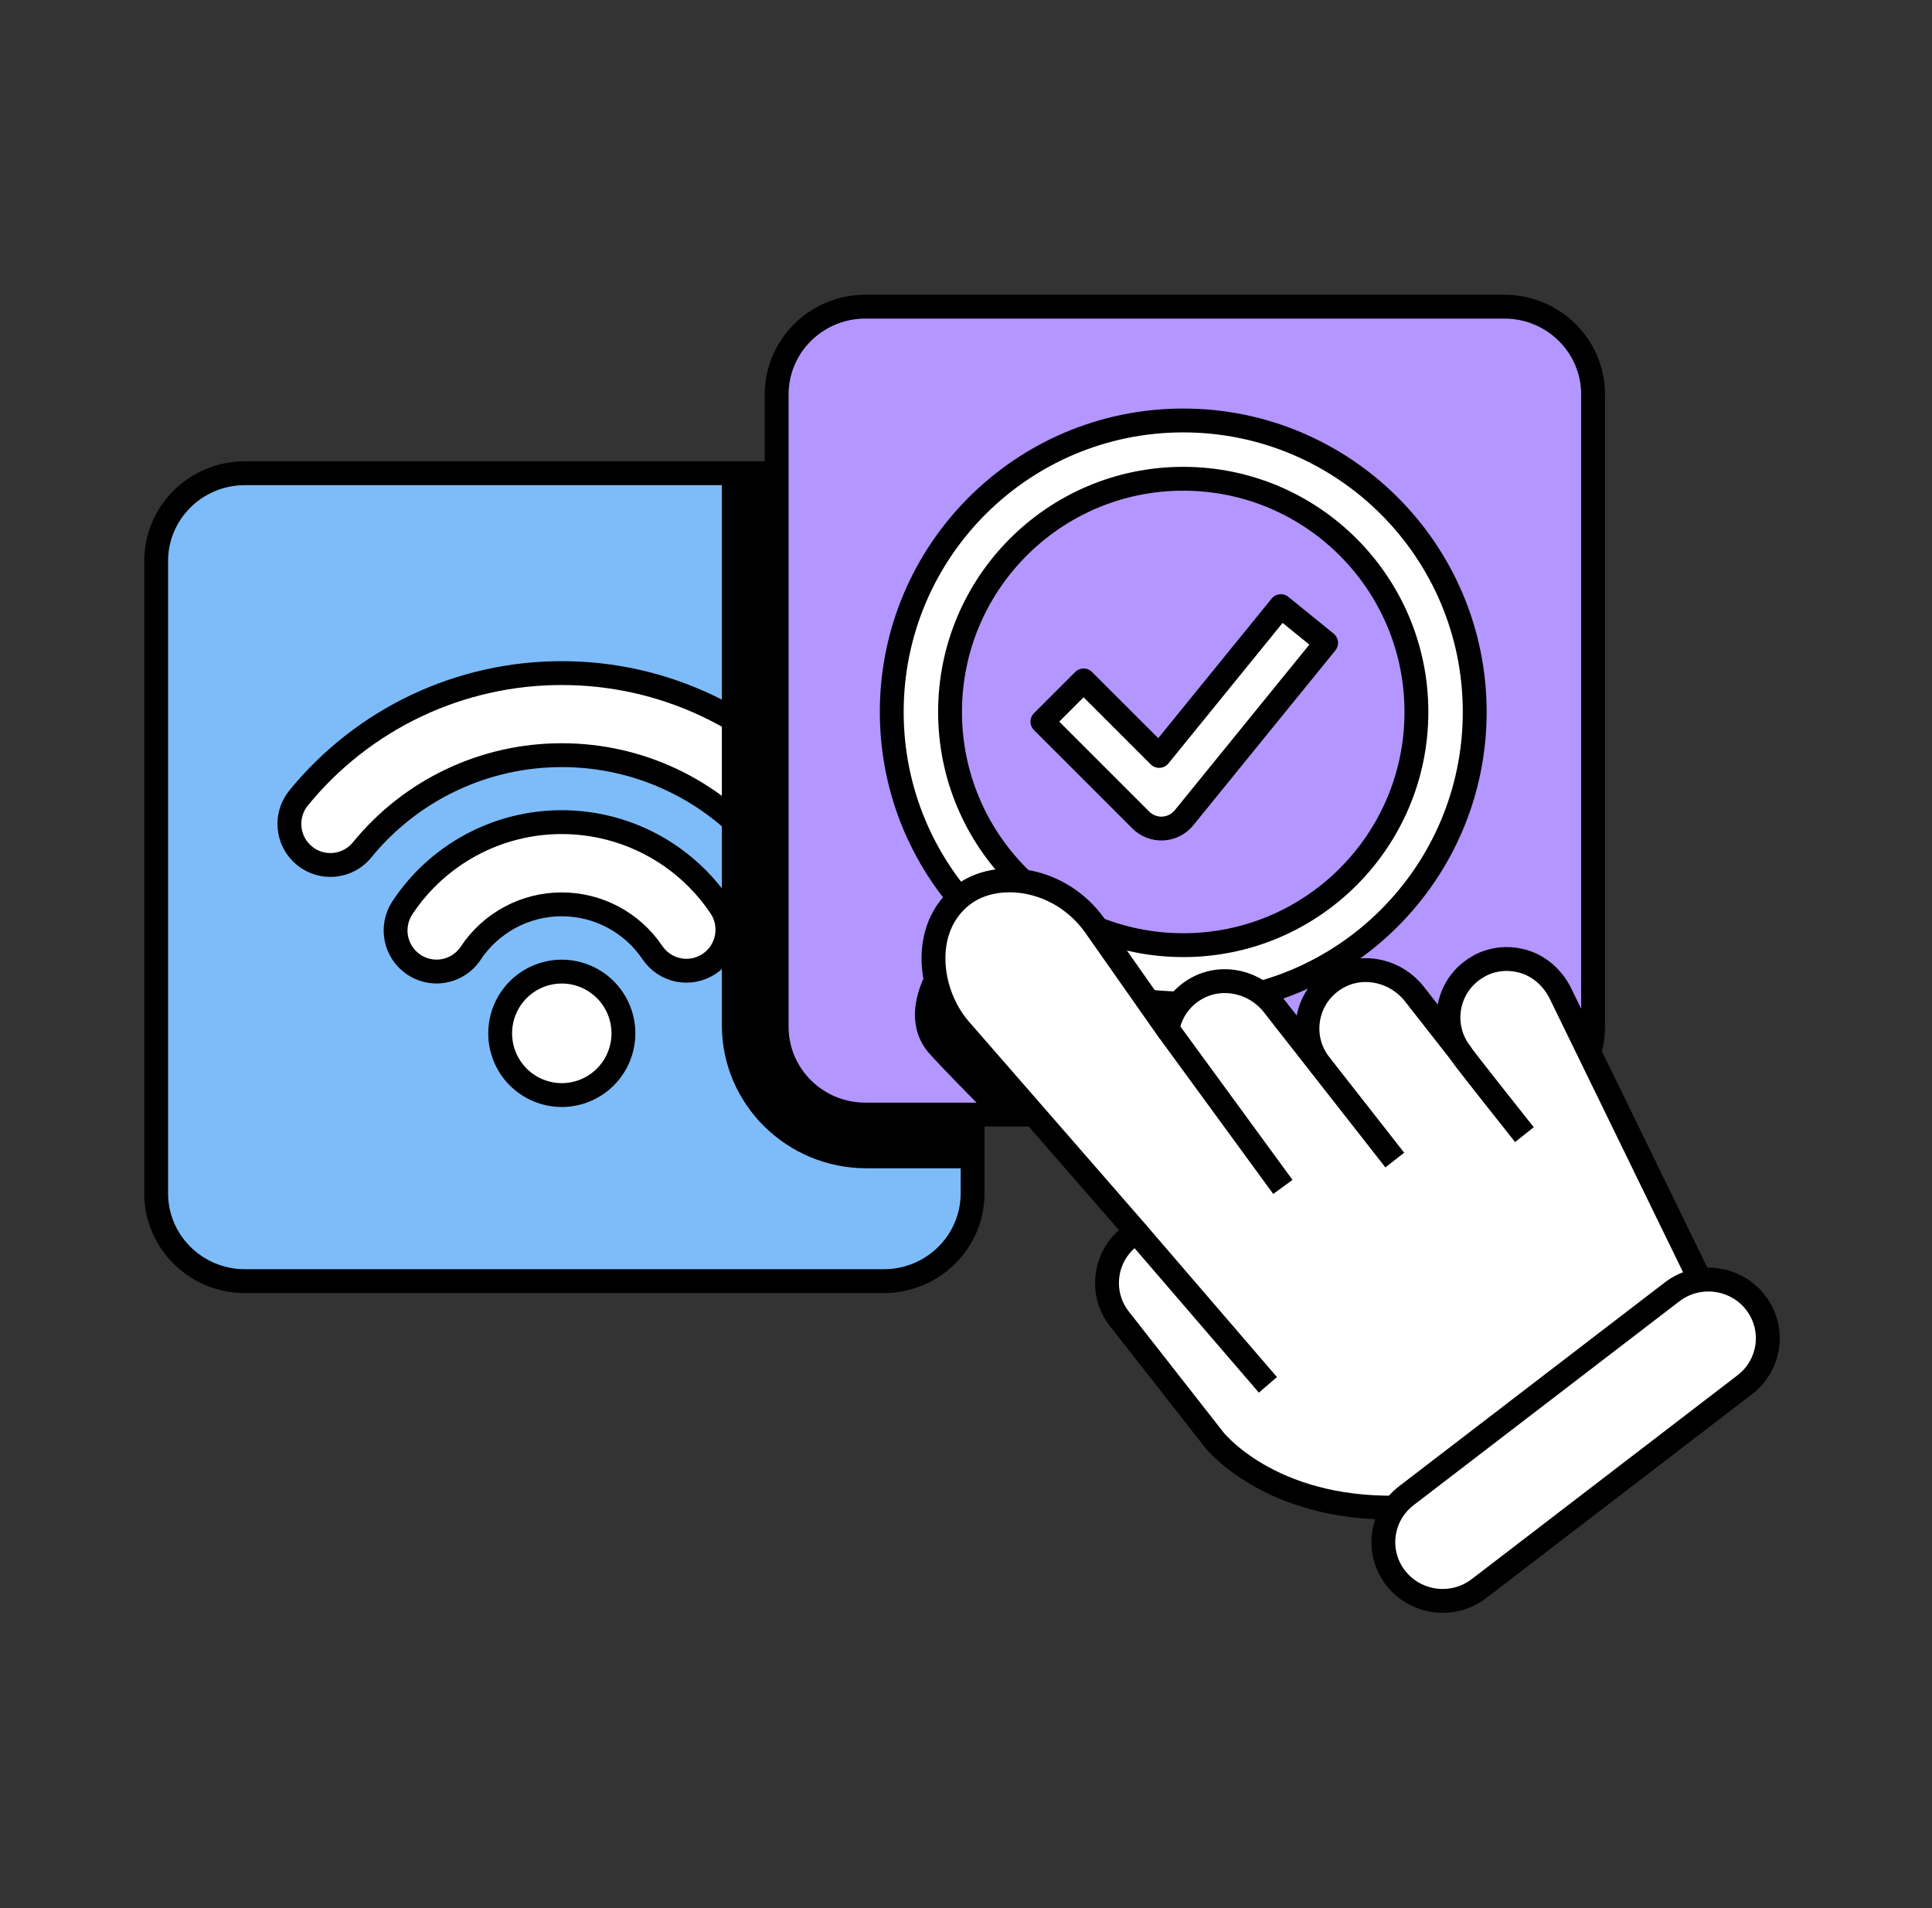
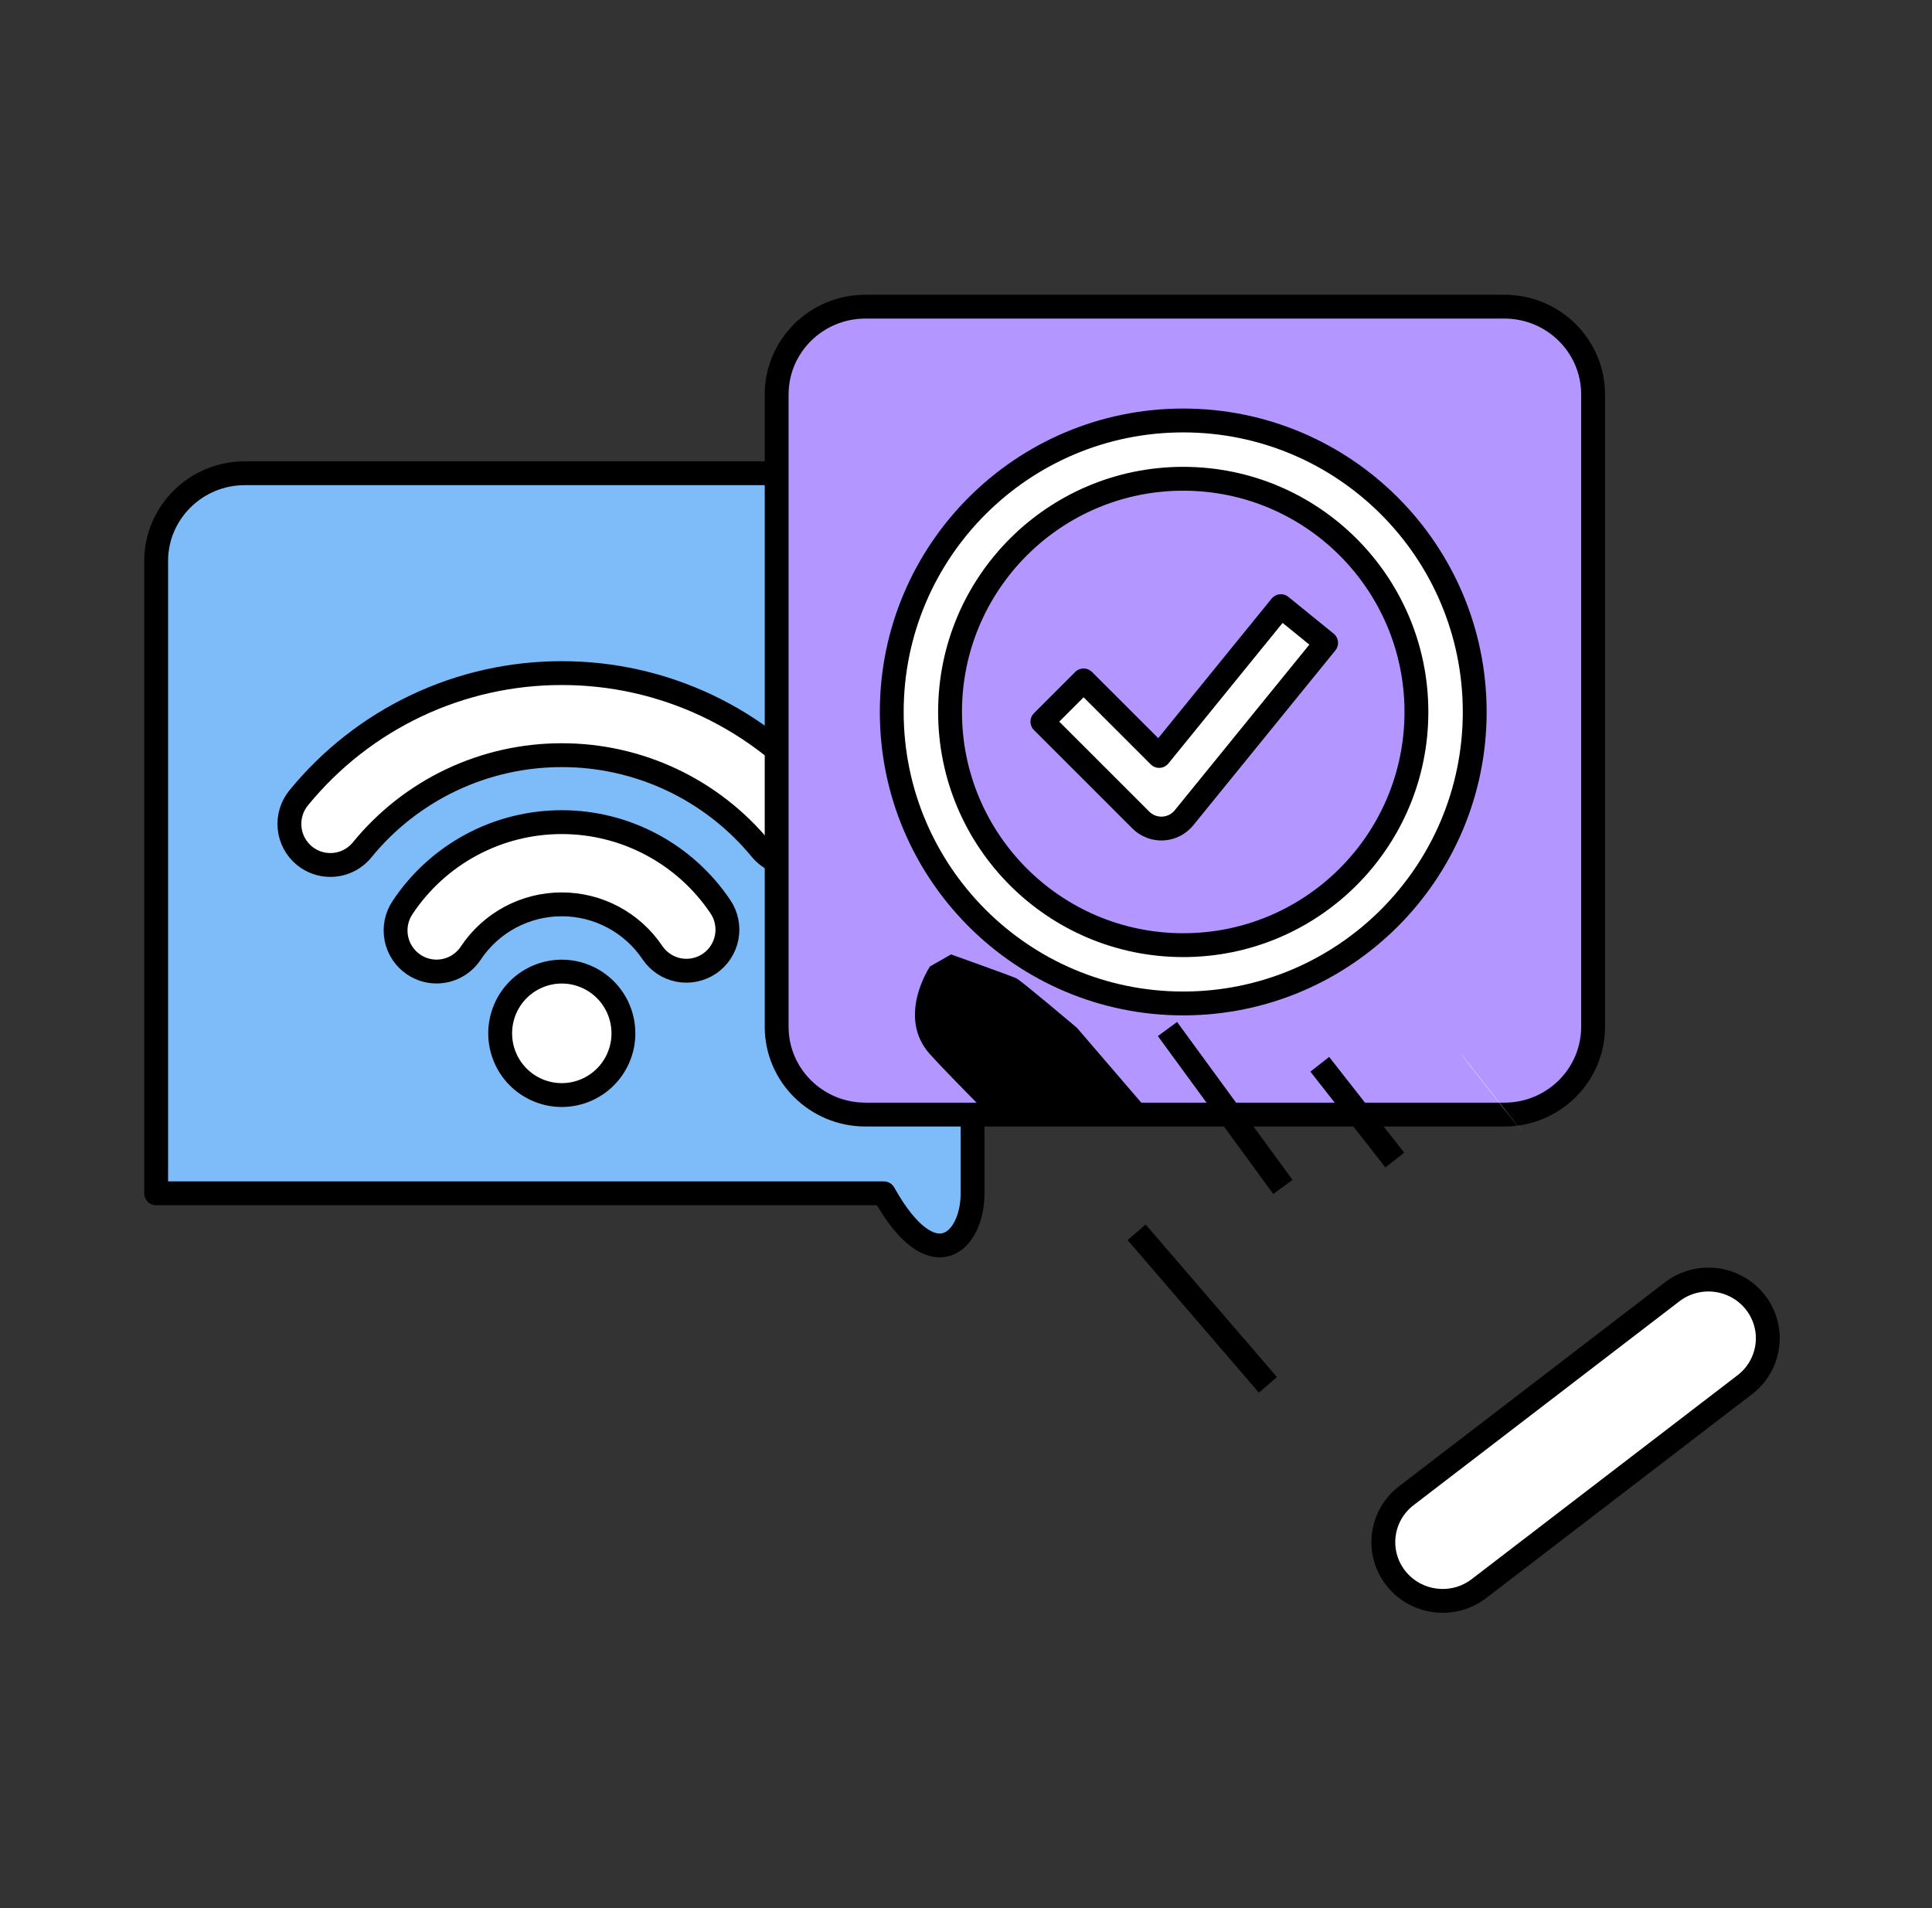
<svg xmlns="http://www.w3.org/2000/svg" width="81" height="80" viewBox="0 0 81 80" fill="none">
  <rect x="0" y="0" width="81" height="80" fill="#333333" stroke="none" />
  <mask id="mask0_1596_16279" style="mask-type:alpha" maskUnits="userSpaceOnUse" x="0" y="0" width="81" height="80">
    <rect x="0.832" width="80" height="80" fill="#D9D9D9" />
  </mask>
  <g mask="url(#mask0_1596_16279)">
-     <path d="M37.055 19.841H10.267C8.213 19.841 6.547 21.489 6.547 23.522V50.031C6.547 52.065 8.213 53.713 10.267 53.713H37.055C39.11 53.713 40.776 52.065 40.776 50.031V23.522C40.776 21.489 39.11 19.841 37.055 19.841Z" fill="#7EBBF9" stroke="black" stroke-linejoin="round" />
+     <path d="M37.055 19.841H10.267C8.213 19.841 6.547 21.489 6.547 23.522V50.031H37.055C39.11 53.713 40.776 52.065 40.776 50.031V23.522C40.776 21.489 39.11 19.841 37.055 19.841Z" fill="#7EBBF9" stroke="black" stroke-linejoin="round" />
    <path d="M23.553 40.736C22.868 40.736 22.211 41.009 21.726 41.494C21.242 41.98 20.97 42.638 20.97 43.324C20.97 44.011 21.242 44.669 21.726 45.154C22.211 45.639 22.868 45.912 23.553 45.912C24.238 45.912 24.896 45.639 25.38 45.154C25.865 44.669 26.137 44.011 26.137 43.324C26.137 42.638 25.865 41.98 25.38 41.494C24.896 41.009 24.238 40.736 23.553 40.736ZM34.553 33.417C33.218 31.79 31.538 30.48 29.636 29.581C27.734 28.683 25.656 28.218 23.553 28.221C21.442 28.218 19.356 28.686 17.448 29.591C15.54 30.496 13.857 31.816 12.521 33.454C12.233 33.807 12.096 34.26 12.141 34.714C12.186 35.168 12.409 35.586 12.761 35.875C13.068 36.128 13.453 36.266 13.85 36.265C14.104 36.265 14.356 36.209 14.586 36.1C14.816 35.991 15.019 35.832 15.18 35.635C16.194 34.391 17.471 33.389 18.919 32.702C20.368 32.015 21.951 31.66 23.553 31.662C25.149 31.66 26.726 32.013 28.17 32.695C29.614 33.377 30.889 34.371 31.903 35.606C32.193 35.958 32.61 36.18 33.063 36.223C33.517 36.267 33.969 36.129 34.32 35.839C34.672 35.548 34.894 35.13 34.937 34.676C34.981 34.222 34.843 33.769 34.553 33.417ZM23.553 34.469C22.23 34.468 20.928 34.795 19.762 35.421C18.596 36.047 17.603 36.953 16.872 38.058C16.747 38.246 16.66 38.457 16.617 38.678C16.573 38.9 16.574 39.129 16.618 39.35C16.663 39.572 16.75 39.782 16.876 39.97C17.002 40.158 17.163 40.319 17.351 40.444C17.632 40.633 17.963 40.733 18.301 40.733C18.585 40.733 18.864 40.663 19.114 40.529C19.364 40.395 19.577 40.201 19.734 39.965C20.152 39.334 20.72 38.817 21.386 38.459C22.053 38.102 22.797 37.915 23.553 37.916C24.304 37.916 25.043 38.1 25.705 38.453C26.368 38.806 26.934 39.317 27.353 39.94C27.608 40.319 28.003 40.581 28.45 40.668C28.898 40.755 29.361 40.661 29.739 40.406C30.117 40.151 30.379 39.755 30.466 39.307C30.553 38.859 30.459 38.394 30.204 38.016C29.471 36.924 28.481 36.029 27.321 35.411C26.161 34.792 24.867 34.469 23.553 34.469Z" fill="white" stroke="black" stroke-miterlimit="10" />
-     <path d="M37.053 19.979H30.264V42.98C30.264 46.295 32.978 48.982 36.328 48.982H40.774V23.66C40.774 21.627 39.108 19.979 37.053 19.979Z" fill="black" />
    <path d="M63.071 12.857H36.283C34.228 12.857 32.562 14.505 32.562 16.539V43.048C32.562 45.081 34.228 46.73 36.283 46.73H63.071C65.126 46.73 66.791 45.081 66.791 43.048V16.539C66.791 14.505 65.126 12.857 63.071 12.857Z" fill="#B396FF" stroke="black" stroke-miterlimit="10" />
    <mask id="mask1_1596_16279" style="mask-type:alpha" maskUnits="userSpaceOnUse" x="34" y="15" width="31" height="30">
      <rect x="34.943" y="15.185" width="29.33" height="29.33" fill="#C4C4C4" />
    </mask>
    <g mask="url(#mask1_1596_16279)">
      <path fill-rule="evenodd" clip-rule="evenodd" d="M55.598 26.954L49.64 34.287C49.422 34.556 49.1 34.719 48.755 34.737C48.409 34.755 48.072 34.625 47.828 34.38L43.703 30.256L45.431 28.528L48.598 31.694L53.701 25.413L55.598 26.954Z" fill="white" stroke="black" stroke-linejoin="round" />
      <path fill-rule="evenodd" clip-rule="evenodd" d="M49.608 20.073C44.208 20.073 39.831 24.451 39.831 29.85C39.831 35.25 44.208 39.627 49.608 39.627C55.007 39.627 59.384 35.25 59.384 29.85C59.384 24.451 55.007 20.073 49.608 20.073ZM37.387 29.85C37.387 23.101 42.858 17.629 49.608 17.629C56.357 17.629 61.828 23.101 61.828 29.85C61.828 36.599 56.357 42.071 49.608 42.071C42.858 42.071 37.387 36.599 37.387 29.85Z" fill="white" stroke="black" stroke-linejoin="round" />
    </g>
    <path d="M38.992 40.517C38.992 40.517 37.569 42.628 38.992 44.204C39.455 44.717 40.4 45.685 41.463 46.757L48.036 46.449L45.157 43.098C45.157 43.098 42.82 41.12 42.617 41.02C42.414 40.921 39.873 40.015 39.873 40.015L38.994 40.517H38.992Z" fill="black" />
-     <path d="M62.046 40.486C60.659 41.219 60.323 42.982 61.244 44.158L59.295 41.671C58.549 40.719 57.208 40.381 56.134 40.949C54.747 41.682 54.411 43.444 55.332 44.621L53.38 42.129C52.628 41.169 51.277 40.842 50.199 41.424C49.498 41.803 49.075 42.449 48.947 43.144L45.907 38.814C44.453 36.765 41.79 36.43 40.364 37.525C38.597 38.88 38.901 41.618 40.243 43.158L47.655 51.664C47.558 51.719 47.461 51.78 47.369 51.849C46.292 52.675 46.094 54.224 46.929 55.291L50.894 60.352C50.894 60.352 50.939 60.411 51.03 60.511C51.047 60.529 51.063 60.546 51.081 60.562C51.838 61.356 54.97 64.094 61.307 62.923L70.874 55.305C71.381 54.901 71.541 54.203 71.257 53.623L65.425 41.657C65.094 40.979 64.489 40.45 63.748 40.276C63.185 40.142 62.582 40.201 62.044 40.484L62.046 40.486Z" fill="white" stroke="black" stroke-linejoin="round" />
    <path d="M47.654 51.666L53.158 58.062" stroke="black" stroke-linejoin="round" />
    <path d="M48.947 43.143L53.785 49.764" stroke="black" stroke-linejoin="round" />
    <path d="M55.332 44.621L58.477 48.637" stroke="black" stroke-linejoin="round" />
    <path d="M61.24 44.16C61.328 44.322 63.912 47.571 63.912 47.571L61.24 44.16Z" fill="white" />
-     <path d="M61.24 44.16C61.328 44.322 63.912 47.571 63.912 47.571" stroke="black" stroke-linejoin="round" />
    <path d="M70.103 54.164L58.961 62.71C57.875 63.543 57.677 65.09 58.518 66.165C59.36 67.24 60.923 67.436 62.009 66.602L73.151 58.056C74.237 57.223 74.436 55.676 73.594 54.601C72.752 53.527 71.189 53.331 70.103 54.164Z" fill="white" stroke="black" stroke-linejoin="round" />
  </g>
</svg>